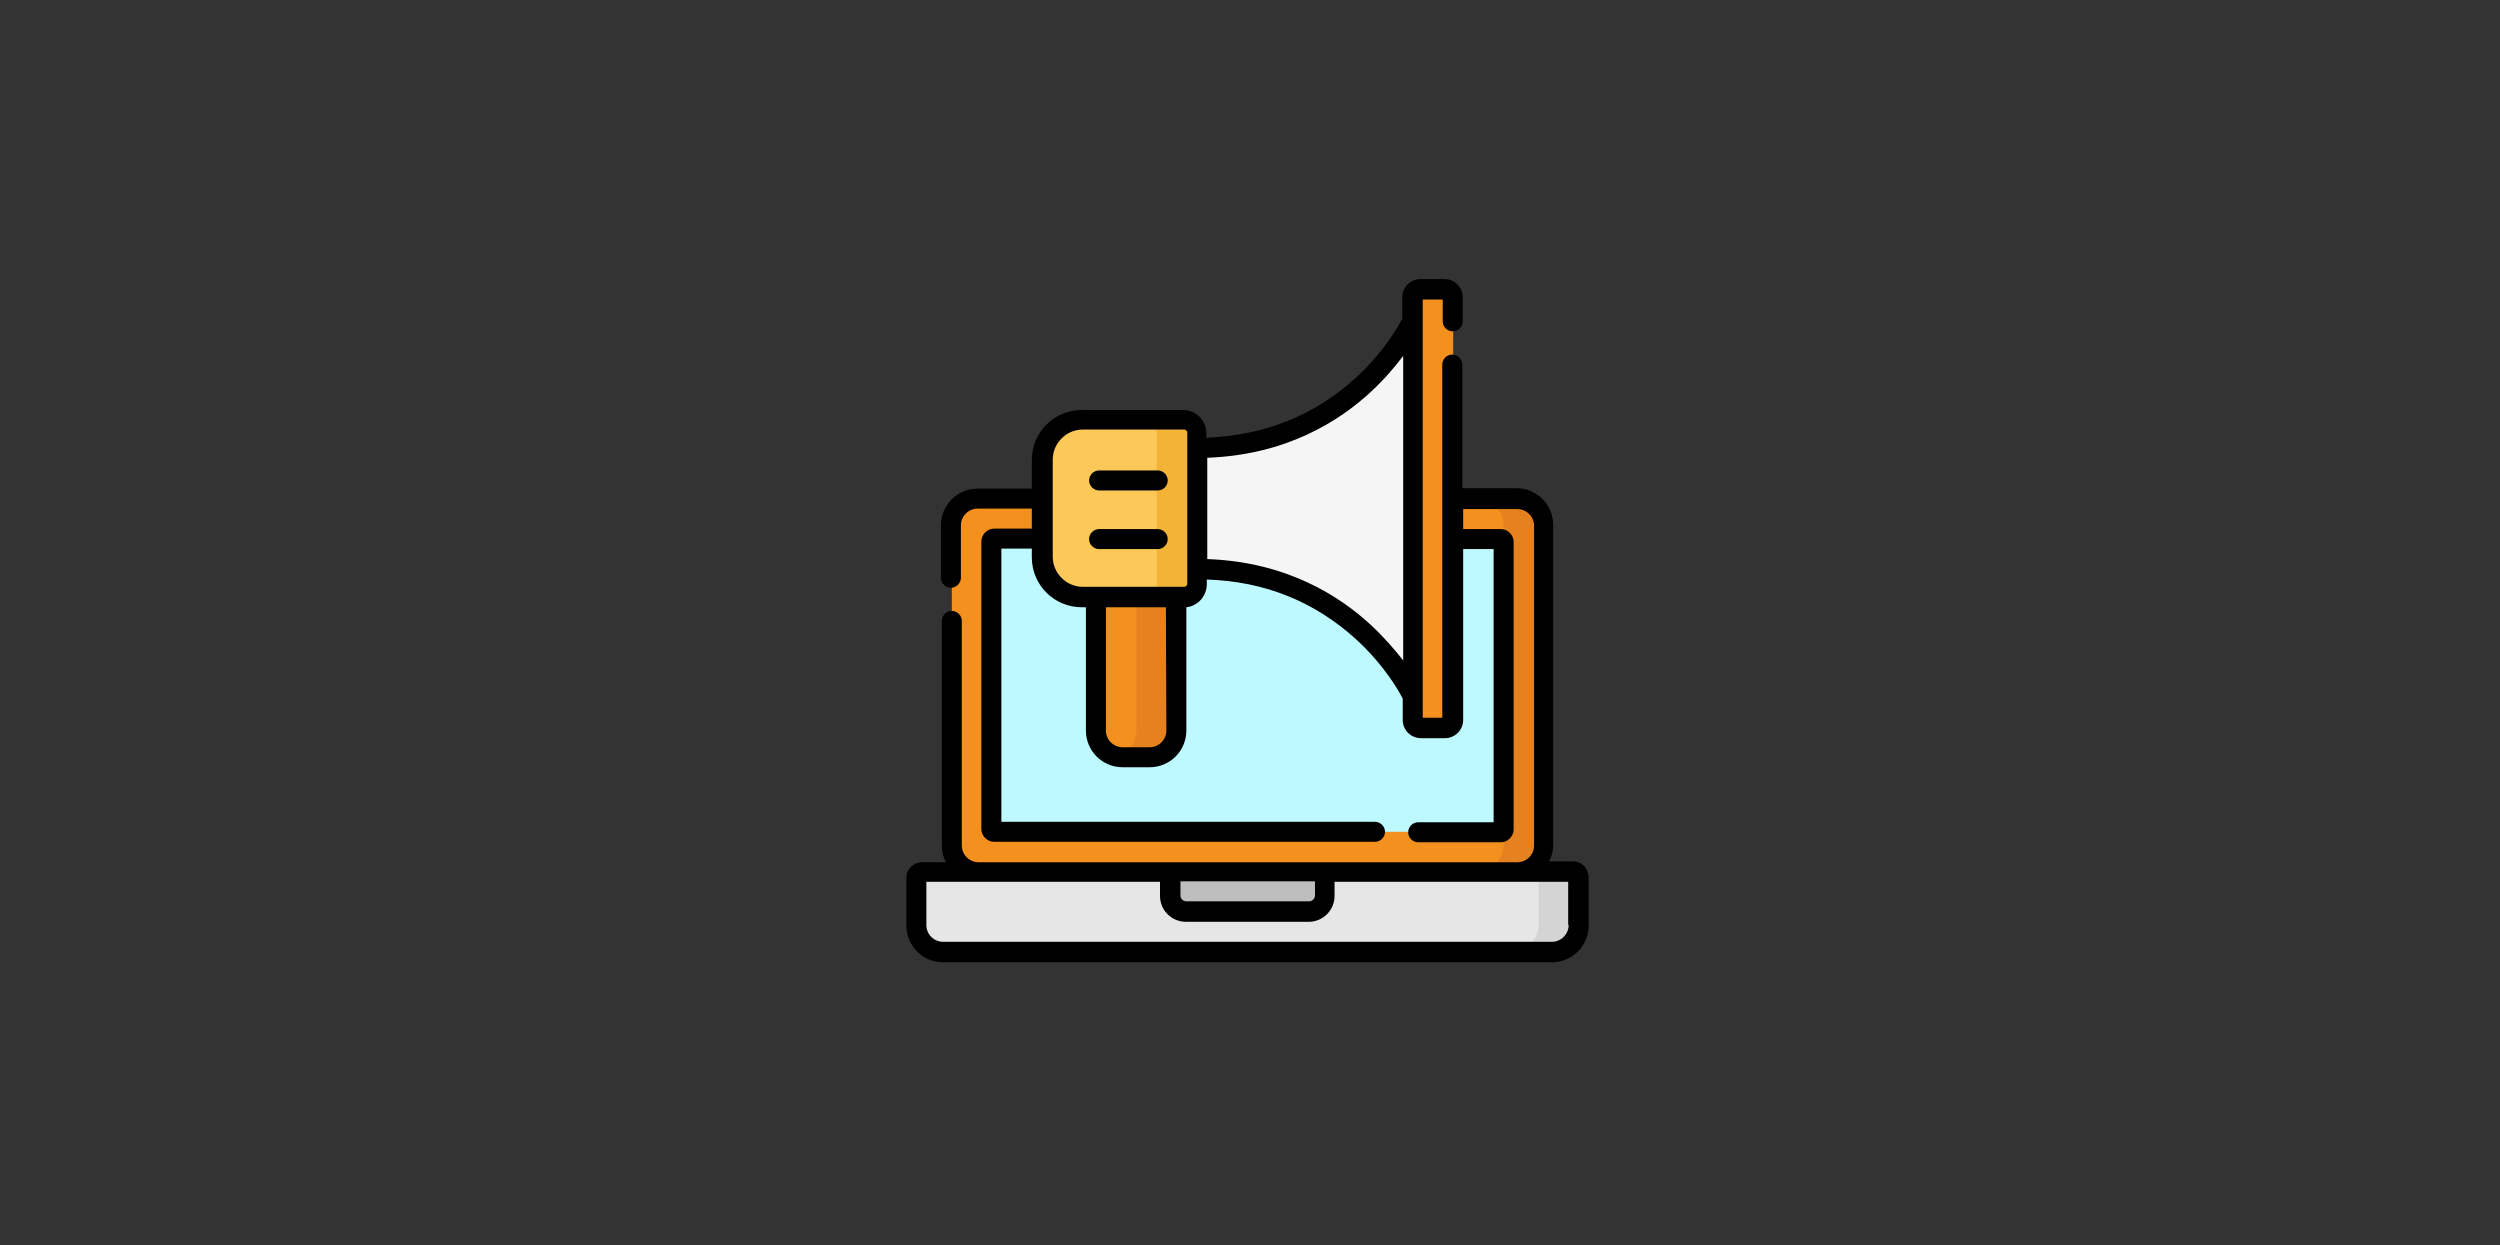
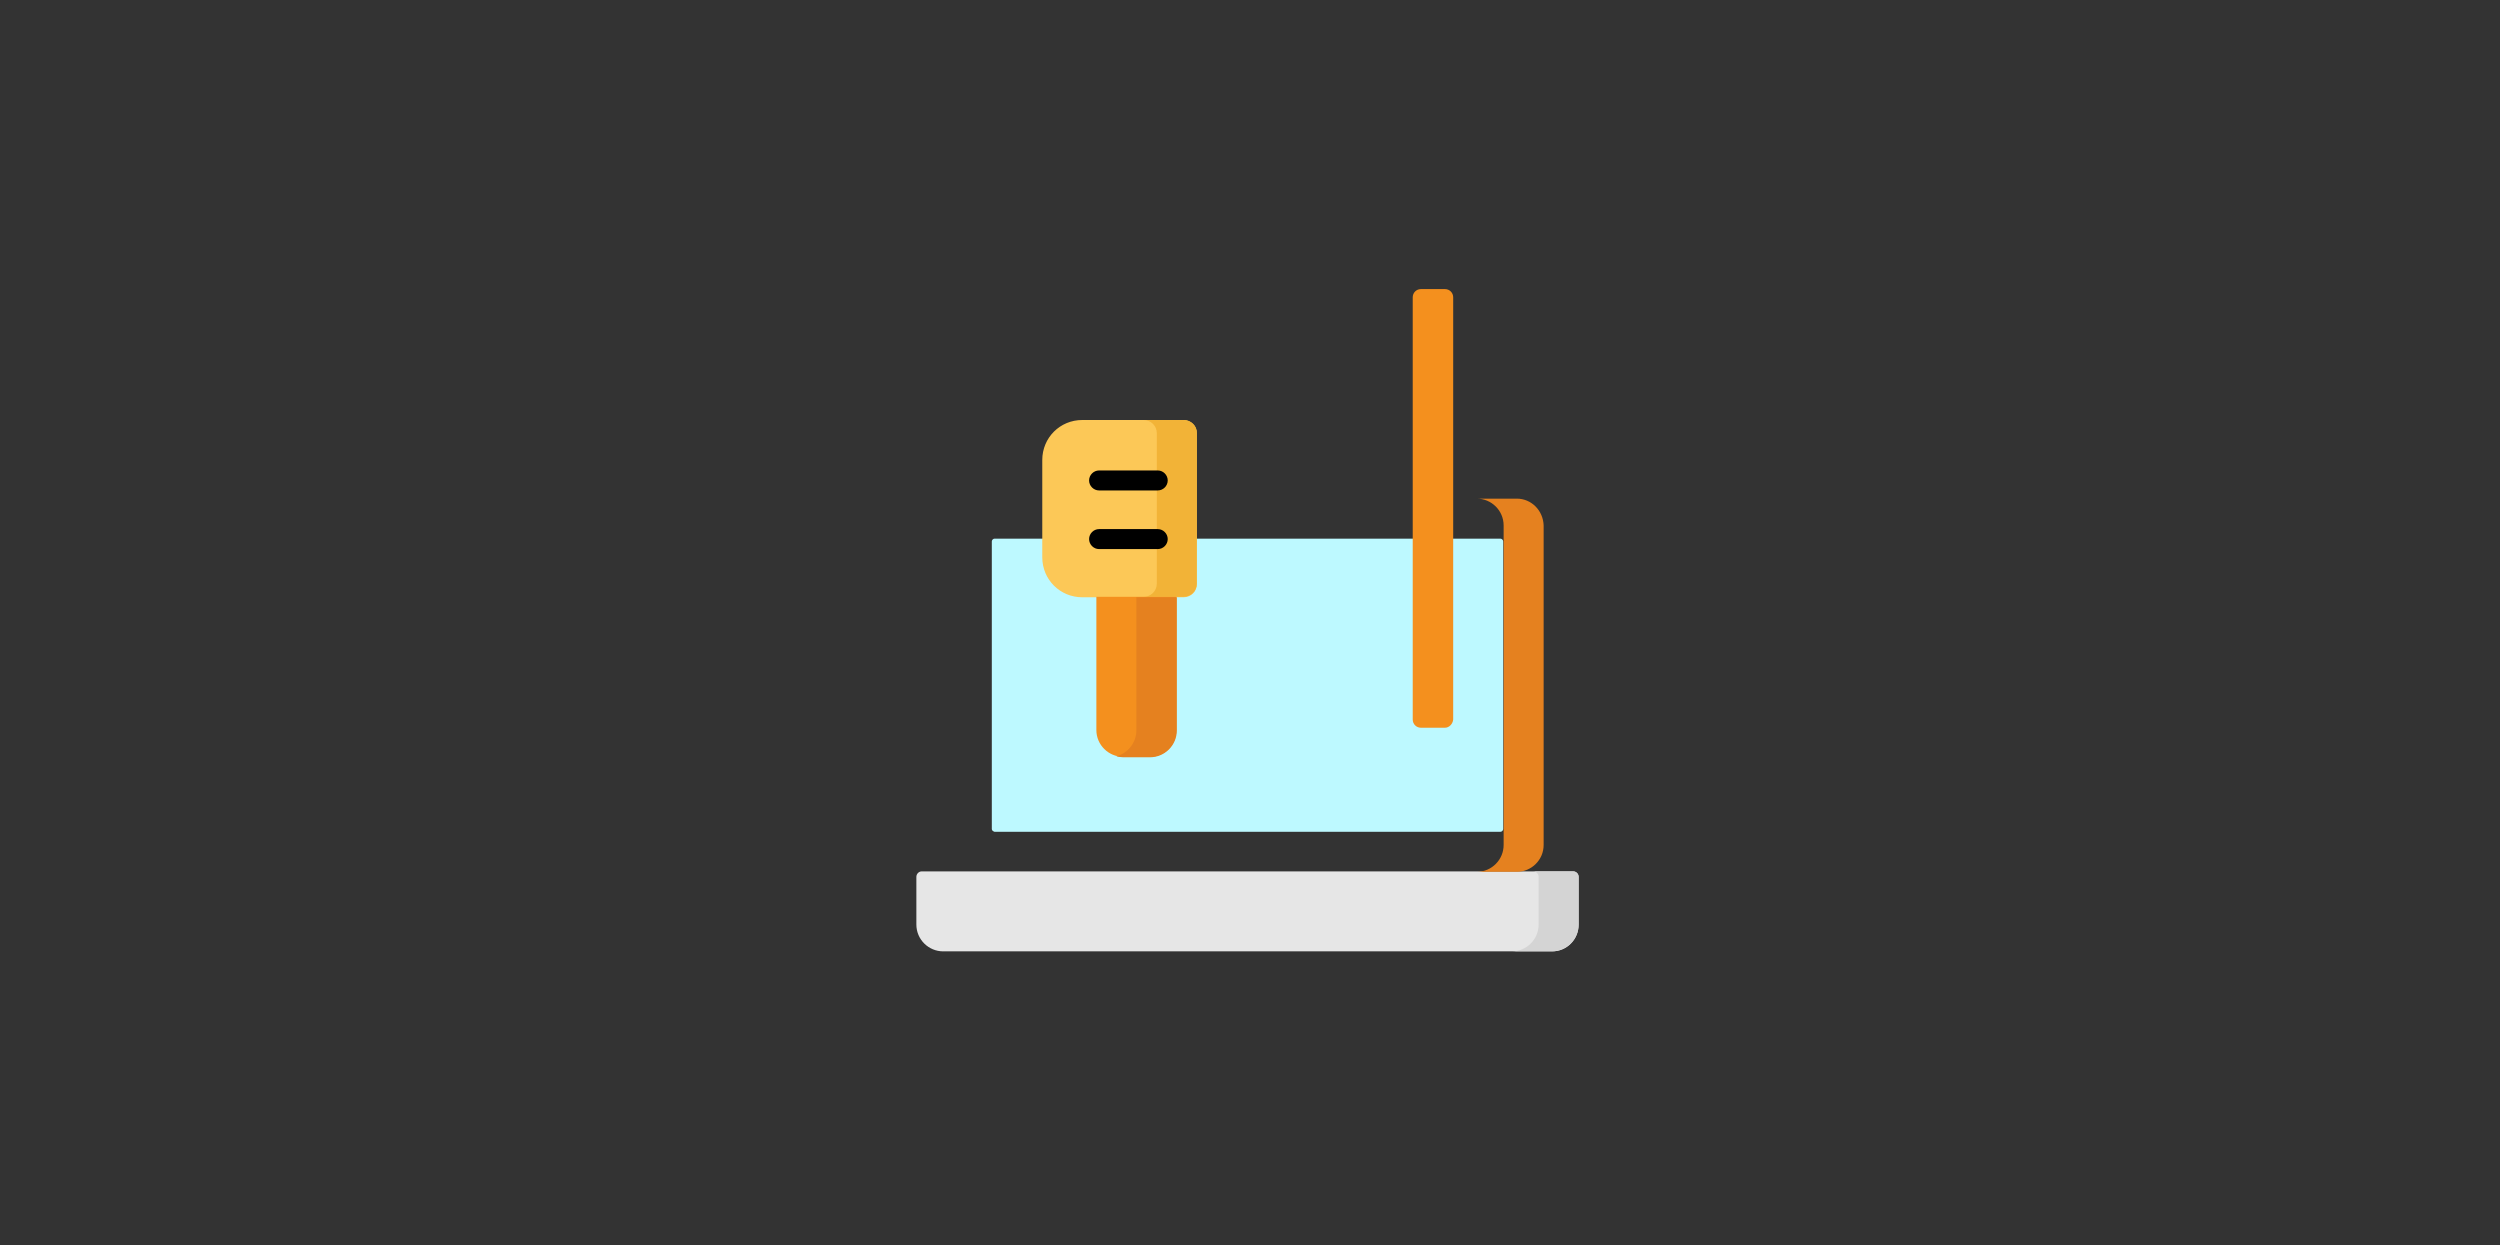
<svg xmlns="http://www.w3.org/2000/svg" id="Layer_1" x="0px" y="0px" viewBox="0 0 550 274" style="enable-background:new 0 0 550 274;" xml:space="preserve">
  <rect x="0" y="0" width="550" height="274" fill="#333333" stroke="none" />
  <style type="text/css"> .st0{fill:#E6E6E6;} .st1{fill:#D4D4D4;} .st2{fill:#F4901E;} .st3{fill:#E5811F;} .st4{fill:#BDF9FF;} .st5{fill:#BDBDBD;} .st6{fill:#FCC857;} .st7{fill:#F2B337;} .st8{fill:#F5F5F5;} </style>
  <g>
    <path class="st0" d="M341.5,209.3H207.5c-3.2,0-5.9-2.6-5.9-5.9v-10.5c0-0.6,0.5-1.2,1.2-1.2h143.3c0.6,0,1.2,0.5,1.2,1.2v10.5 C347.3,206.7,344.7,209.3,341.5,209.3z" />
    <path class="st1" d="M346.1,191.7h-8.8c0.6,0,1.2,0.5,1.2,1.2v10.5c0,3.2-2.6,5.9-5.9,5.9h8.8c3.2,0,5.9-2.6,5.9-5.9v-10.5 C347.3,192.3,346.8,191.7,346.1,191.7z" />
-     <path class="st2" d="M333.7,191.7H215.3c-3.2,0-5.9-2.6-5.9-5.9v-70.3c0-3.2,2.6-5.9,5.9-5.9h118.4c3.2,0,5.9,2.6,5.9,5.9v70.3 C339.5,189.1,336.9,191.7,333.7,191.7z" />
    <path class="st3" d="M333.7,109.7h-8.8c3.2,0,5.9,2.6,5.9,5.9v70.3c0,3.2-2.6,5.9-5.9,5.9h8.8c3.2,0,5.9-2.6,5.9-5.9v-70.3 C339.5,112.3,336.9,109.7,333.7,109.7z" />
    <path class="st4" d="M218.2,182.4v-63.3c0-0.3,0.3-0.6,0.6-0.6h111.3c0.3,0,0.6,0.3,0.6,0.6v63.3c0,0.3-0.3,0.6-0.6,0.6H218.8 C218.5,182.9,218.2,182.7,218.2,182.4z" />
-     <path class="st5" d="M288,200.5h-27c-1.9,0-3.5-1.6-3.5-3.5v-5.3h34v5.3C291.5,198.9,289.9,200.5,288,200.5z" />
    <path class="st6" d="M260.4,131.4h-22.3c-4.9,0-8.8-3.9-8.8-8.8v-21.4c0-4.9,3.9-8.8,8.8-8.8h22.3c1.6,0,2.9,1.3,2.9,2.9v33.1 C263.4,130.1,262,131.4,260.4,131.4z" />
    <path class="st7" d="M260.4,92.4h-8.8c1.6,0,2.9,1.3,2.9,2.9v33.1c0,1.6-1.3,2.9-2.9,2.9h8.8c1.6,0,2.9-1.3,2.9-2.9V95.3 C263.4,93.7,262,92.4,260.4,92.4z" />
-     <path class="st8" d="M310.8,70.7v82.3c0,0-12.9-27.9-47.5-27.9V98.6C298,98.6,310.8,70.7,310.8,70.7L310.8,70.7z" />
    <path class="st2" d="M253,166.5h-5.9c-3.2,0-5.9-2.6-5.9-5.9v-29.3h17.6v29.3C258.8,163.9,256.2,166.5,253,166.5z" />
    <path class="st3" d="M250,131.4v29.3c0,2.7-1.9,5-4.4,5.7c0.5,0.1,1,0.2,1.5,0.2h5.9c3.2,0,5.9-2.6,5.9-5.9v-29.3H250z" />
    <path class="st2" d="M317.9,160.1h-5.3c-1,0-1.8-0.8-1.8-1.8V65.4c0-1,0.8-1.8,1.8-1.8h5.3c1,0,1.8,0.8,1.8,1.8v92.9 C319.6,159.3,318.8,160.1,317.9,160.1z" />
-     <path d="M346.1,189.5h-5.3c0.6-1.1,0.9-2.3,0.9-3.7v-70.3c0-4.5-3.6-8.1-8.1-8.1h-11.9V80.2c0-1.2-1-2.2-2.2-2.2 c-1.2,0-2.2,1-2.2,2.2v77.7H313v-92h4.4v4.8c0,1.2,1,2.2,2.2,2.2c1.2,0,2.2-1,2.2-2.2v-5.3c0-2.2-1.8-4-4-4h-5.3c-2.2,0-4,1.8-4,4 v4.7c-0.8,1.6-4,7.3-10.2,13c-9.1,8.3-20.1,12.7-32.9,13.2v-1c0-2.8-2.3-5.1-5.1-5.1h-22.3c-6.1,0-11,4.9-11,11v6.3h-11.9 c-4.5,0-8.1,3.6-8.1,8.1v11.5c0,1.2,1,2.2,2.2,2.2c1.2,0,2.2-1,2.2-2.2v-11.5c0-2,1.6-3.7,3.7-3.7h11.9v4.4h-8.3 c-1.5,0-2.8,1.3-2.8,2.8v63.3c0,1.5,1.3,2.8,2.8,2.8h83.8c1.2,0,2.2-1,2.2-2.2s-1-2.2-2.2-2.2h-82.2v-60.1h6.7v1.9 c0,6.1,4.9,11,11,11h0.9v27.1c0,4.5,3.6,8.1,8.1,8.1h5.9c4.5,0,8.1-3.6,8.1-8.1v-27.1c2.6-0.3,4.5-2.5,4.5-5.1v-1 c12.8,0.4,23.8,4.9,32.9,13.2c6.2,5.7,9.4,11.4,10.2,13v4.7c0,2.2,1.8,4,4,4h5.3c2.2,0,4-1.8,4-4v-37.6h6.7v60.1H312 c-1.2,0-2.2,1-2.2,2.2s1,2.2,2.2,2.2h18.2c1.5,0,2.8-1.3,2.8-2.8v-63.3c0-1.5-1.3-2.8-2.8-2.8h-8.3v-4.4h11.9c2,0,3.7,1.6,3.7,3.7 v70.3c0,2-1.6,3.7-3.7,3.7H215.3c-2,0-3.7-1.6-3.7-3.7v-49.4c0-1.2-1-2.2-2.2-2.2c-1.2,0-2.2,1-2.2,2.2v49.4c0,1.3,0.3,2.6,0.9,3.7 h-5.3c-1.8,0-3.4,1.5-3.4,3.4v10.5c0,4.5,3.6,8.1,8.1,8.1h133.9c4.5,0,8.1-3.6,8.1-8.1v-10.5C349.5,191.1,348,189.5,346.1,189.5z M256.6,160.7c0,2-1.6,3.7-3.7,3.7h-5.9c-2,0-3.7-1.6-3.7-3.7v-27.1h13.2L256.6,160.7L256.6,160.7z M261.2,128.4 c0,0.4-0.3,0.7-0.7,0.7h-22.3c-3.6,0-6.6-3-6.6-6.6v-21.4c0-3.6,3-6.6,6.6-6.6h22.3c0.4,0,0.7,0.3,0.7,0.7V128.4z M301.6,137.5 c-6.9-6.4-18.6-13.9-36-14.5v-22.3c17.4-0.6,29.1-8.1,36-14.5c3-2.8,5.3-5.5,7.1-7.9v67C306.9,143,304.6,140.3,301.6,137.5z M289.3,193.9v3.1c0,0.7-0.6,1.3-1.3,1.3h-27c-0.7,0-1.3-0.6-1.3-1.3v-3.1H289.3z M345.1,203.5c0,2-1.6,3.7-3.7,3.7H207.5 c-2,0-3.7-1.6-3.7-3.7v-9.5h51.4v3.1c0,3.2,2.6,5.7,5.7,5.7h27c3.2,0,5.7-2.6,5.7-5.7v-3.1h51.4V203.5z" />
    <path d="M254.7,103.5h-12.9c-1.2,0-2.2,1-2.2,2.2s1,2.2,2.2,2.2h12.9c1.2,0,2.2-1,2.2-2.2S255.9,103.5,254.7,103.5z" />
    <path d="M254.7,116.4h-12.9c-1.2,0-2.2,1-2.2,2.2s1,2.2,2.2,2.2h12.9c1.2,0,2.2-1,2.2-2.2S255.9,116.4,254.7,116.4z" />
  </g>
</svg>